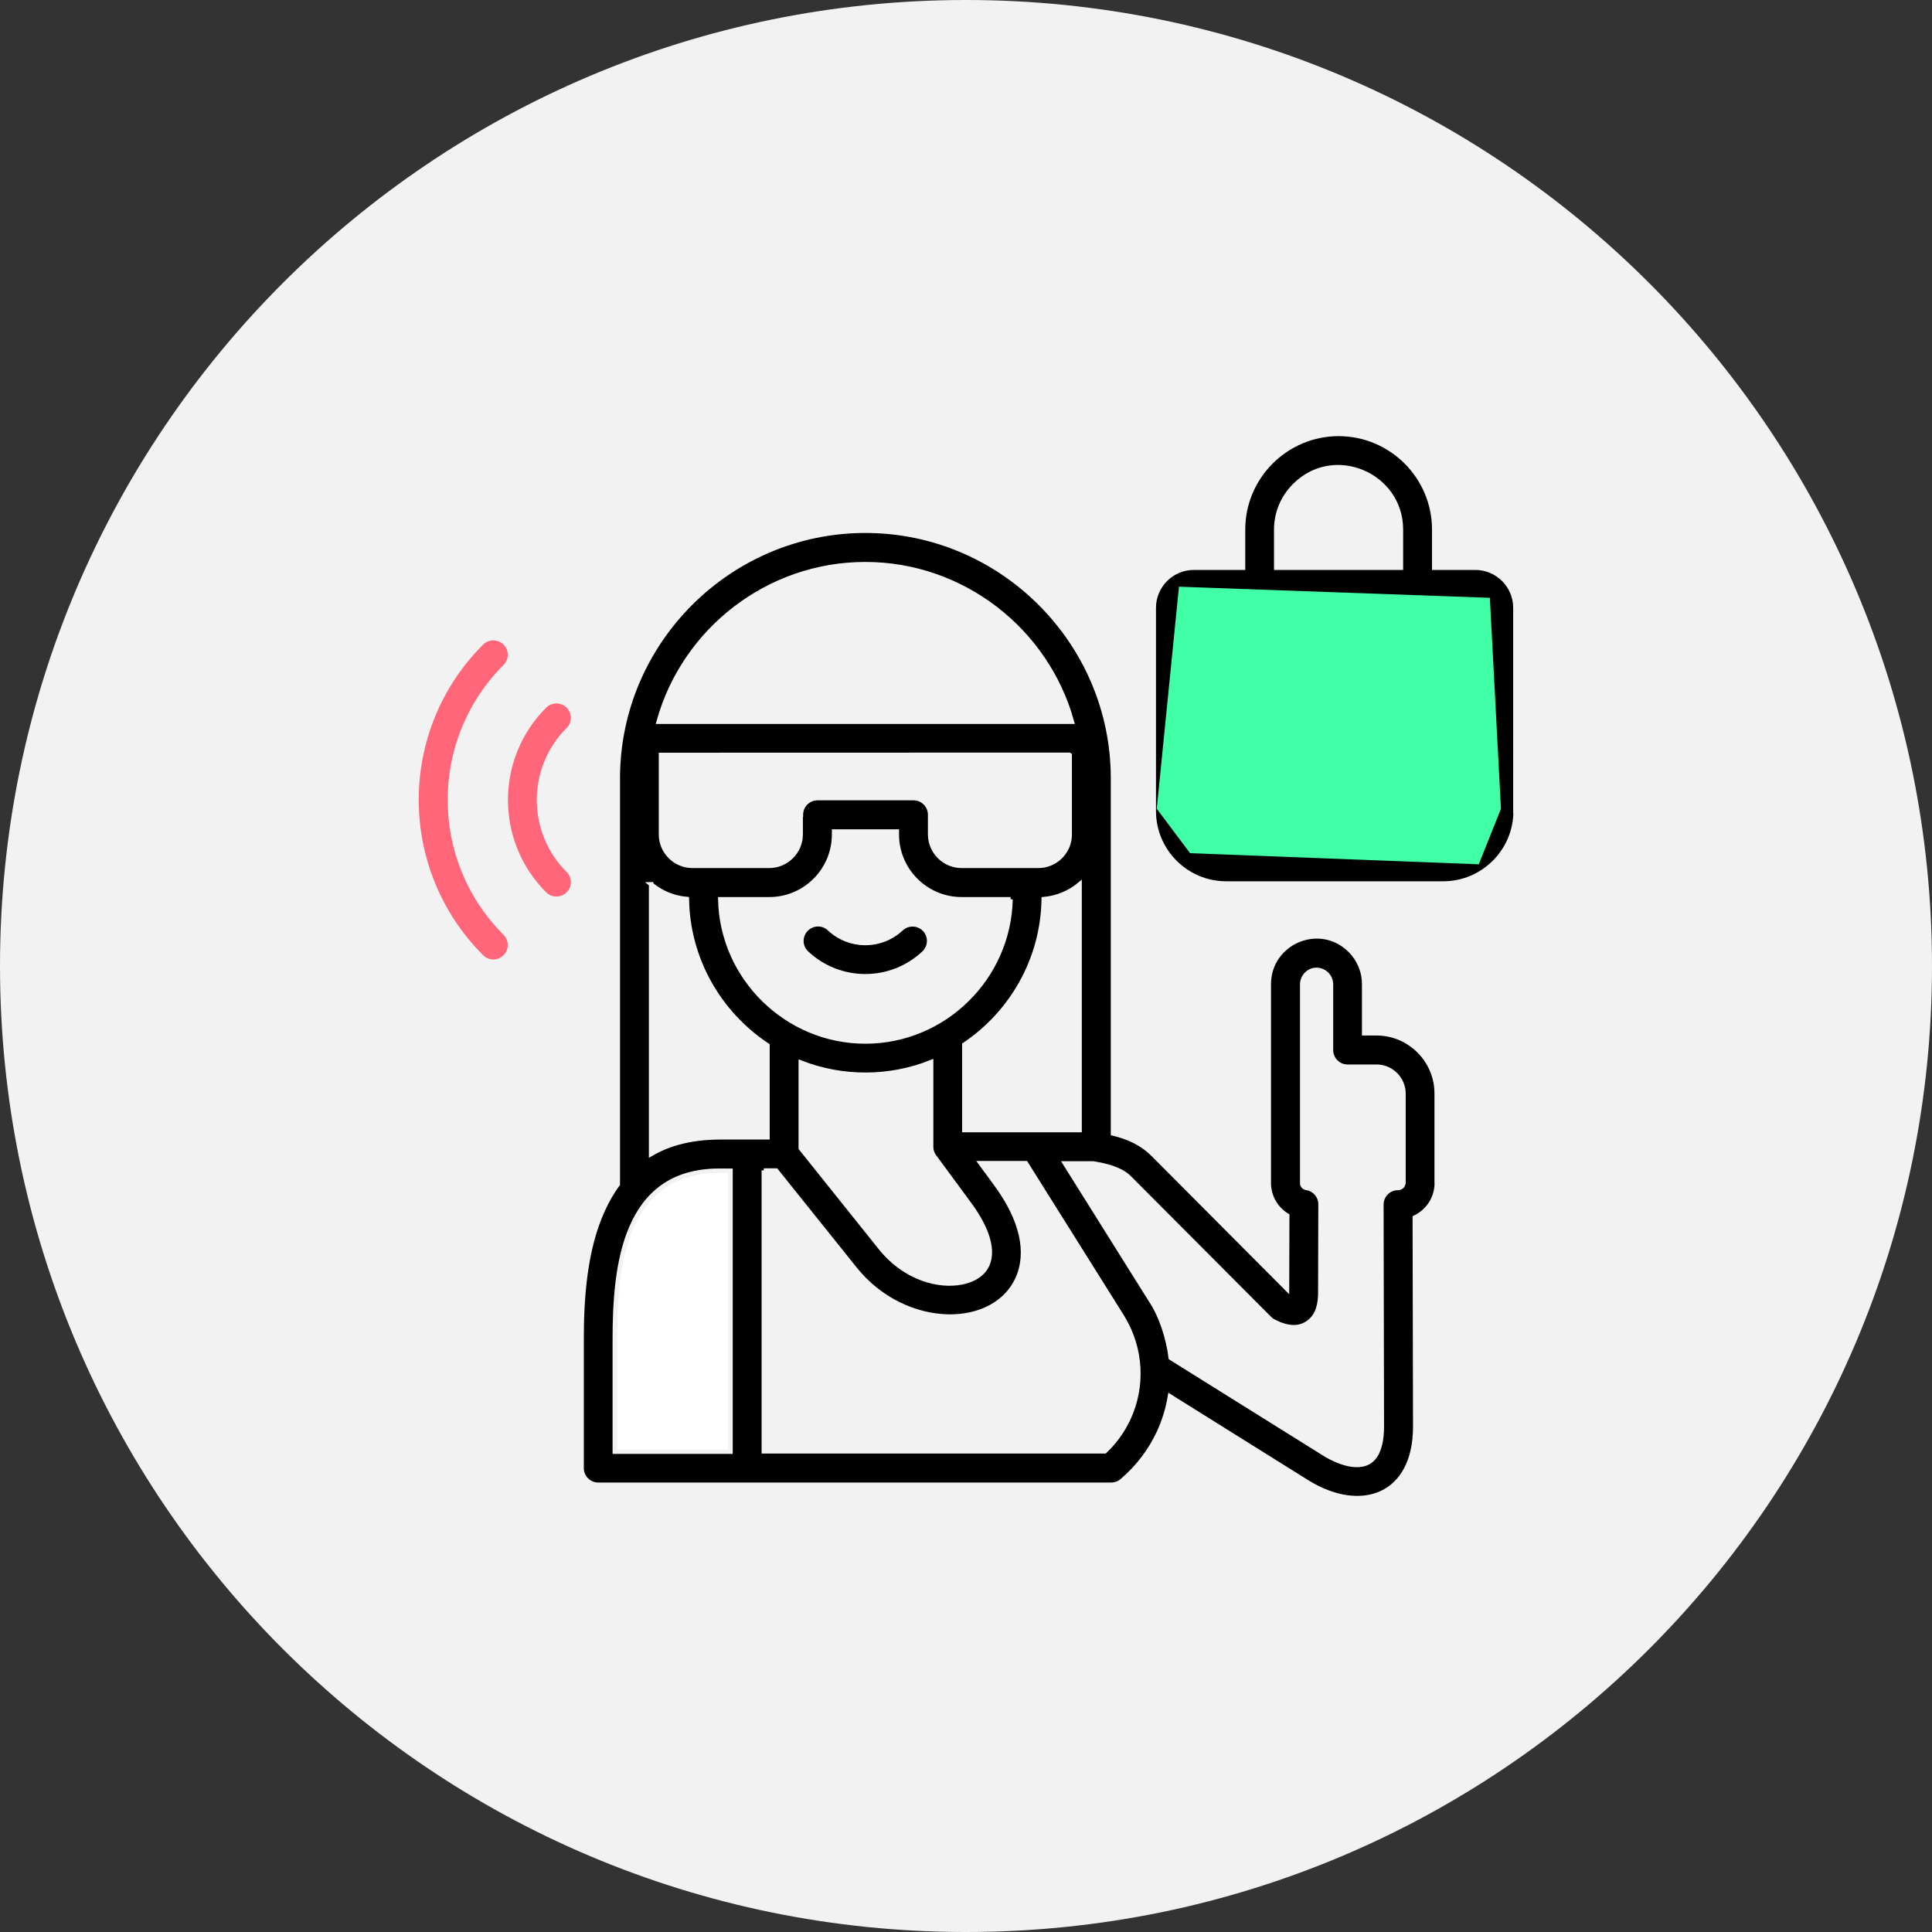
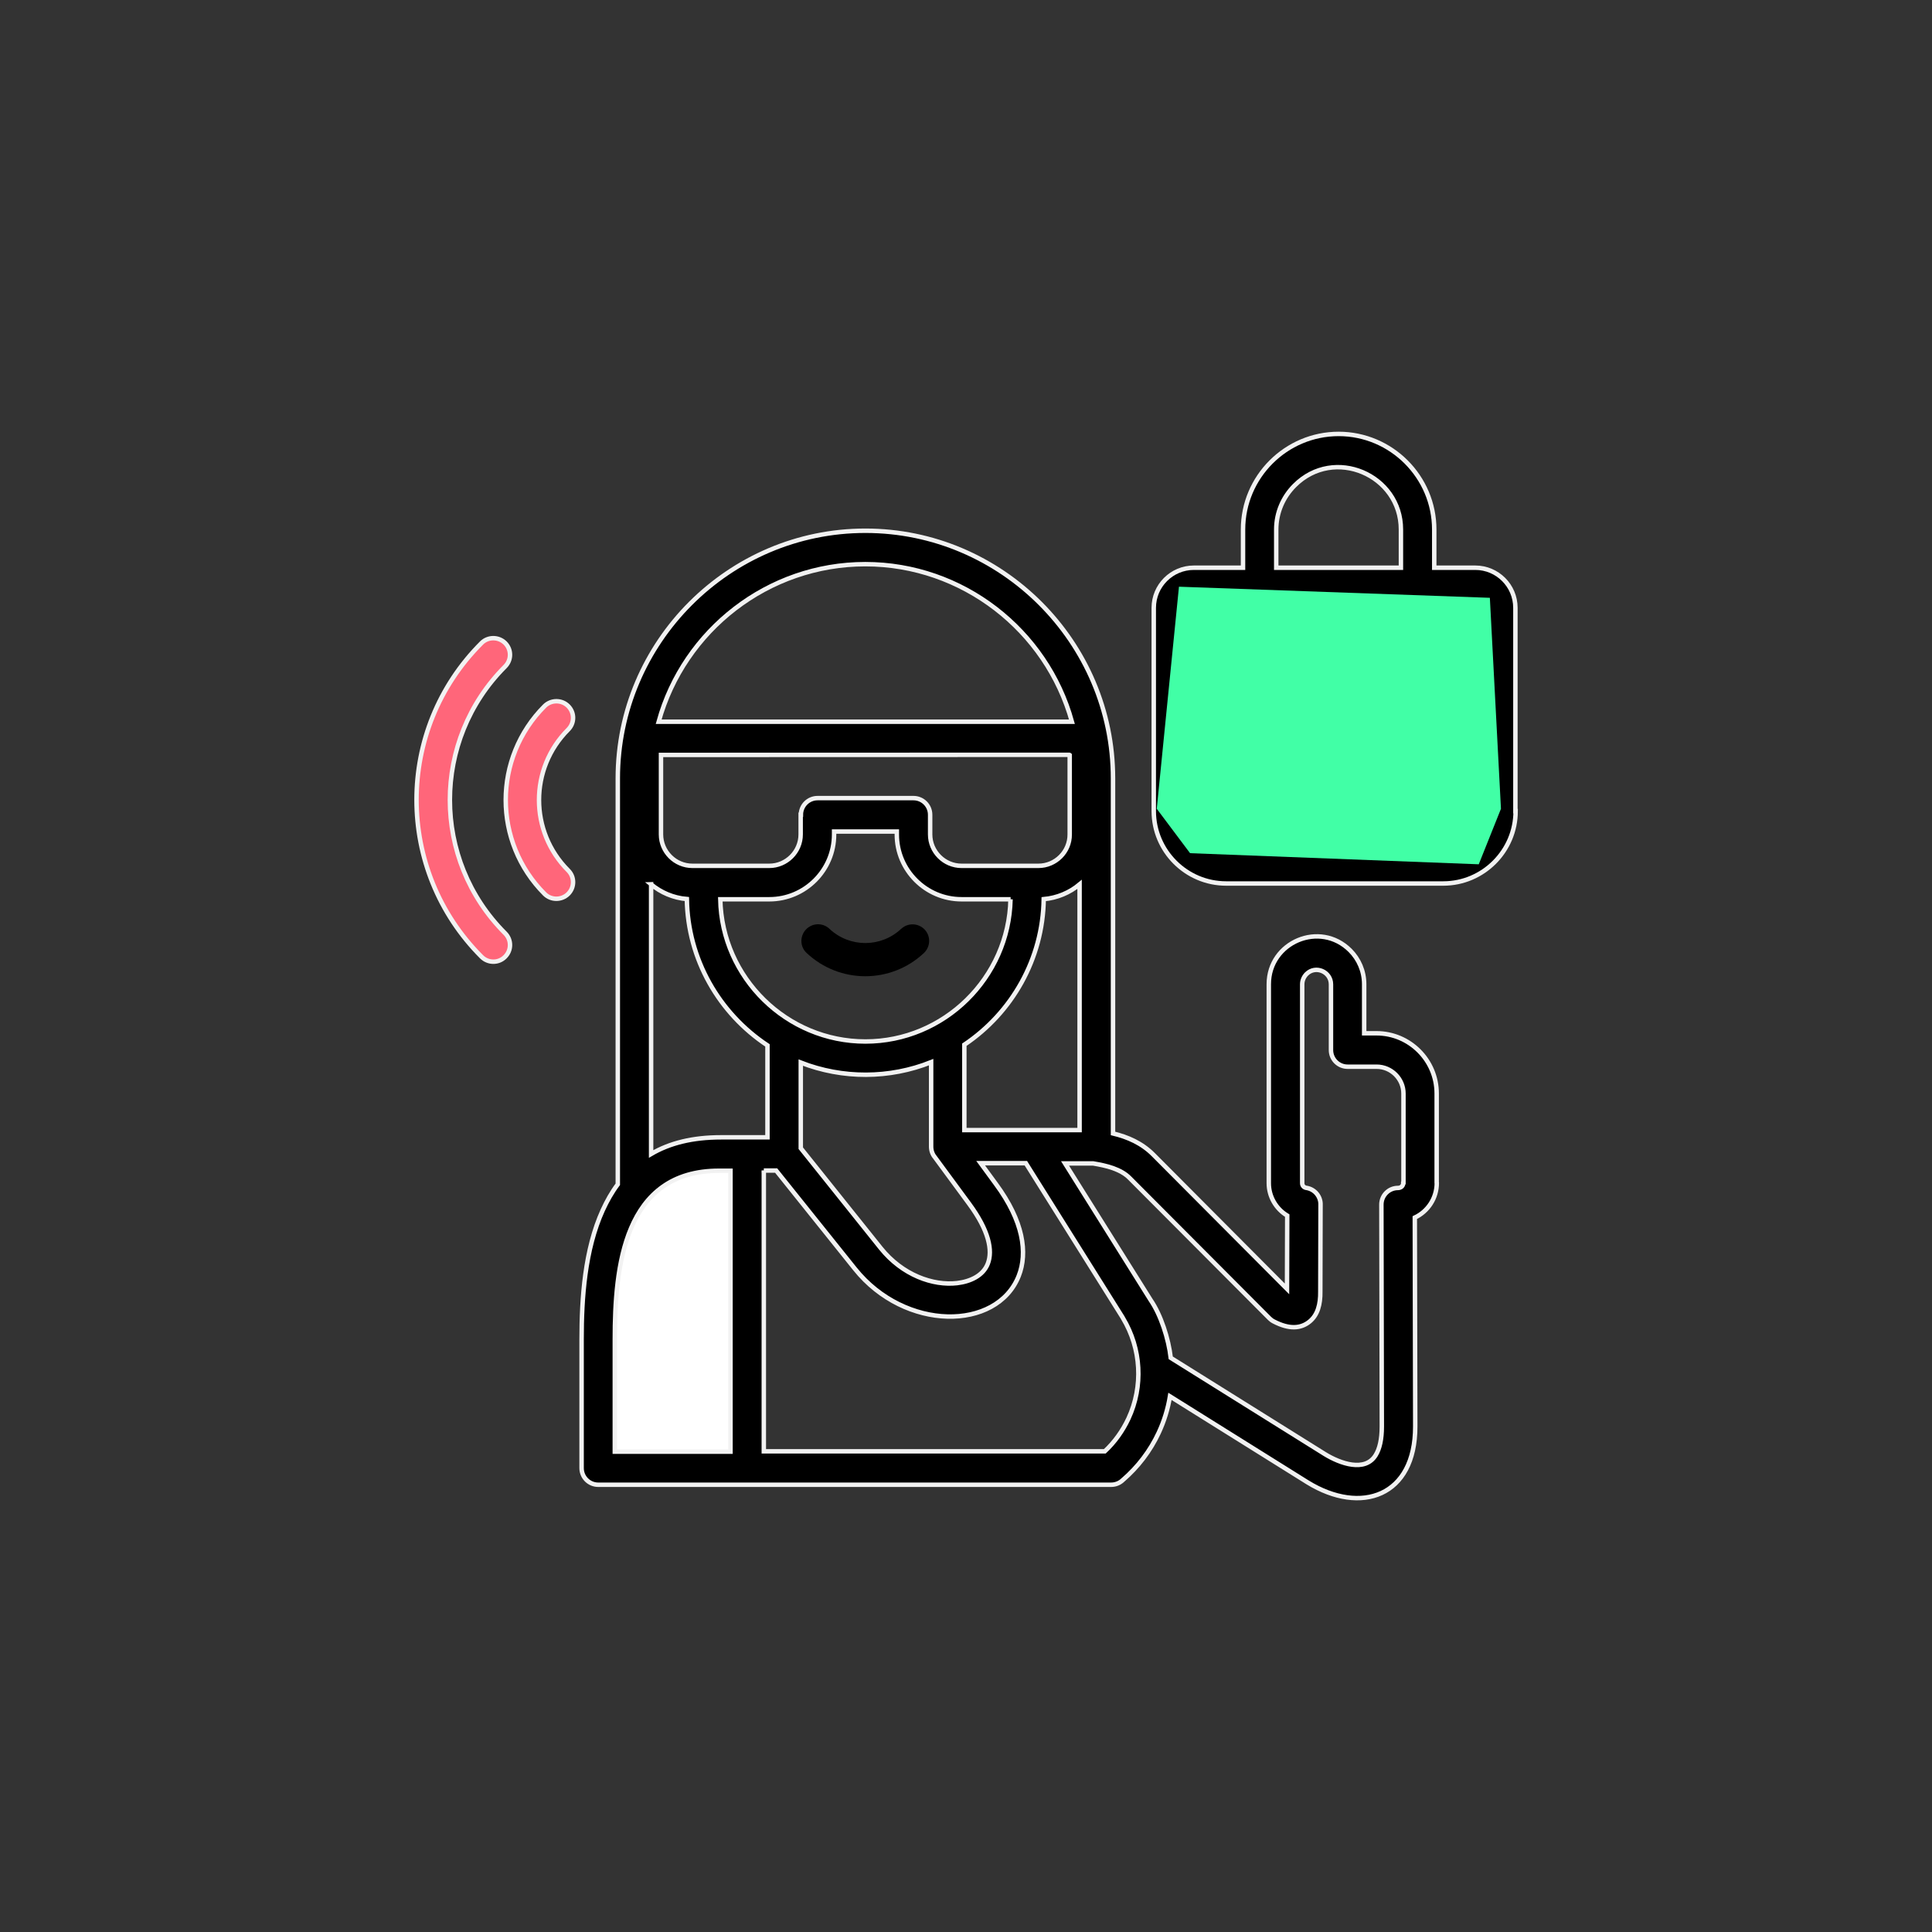
<svg xmlns="http://www.w3.org/2000/svg" viewBox="0 0 174 174">
  <rect x="0" y="0" width="174" height="174" fill="#333333" stroke="none" />
  <defs>
    <style>.cls-1,.cls-2{fill:none;}.cls-3{clip-path:url(#clippath);}.cls-2{stroke:#f2f2f2;stroke-miterlimit:10;stroke-width:.4px;}.cls-4{fill:#f2f2f2;}.cls-5{fill:#fff;}.cls-6{fill:#ff667a;}.cls-7{fill:#41ffa6;}.cls-8{mix-blend-mode:multiply;}.cls-9{clip-path:url(#clippath-1);}.cls-10{clip-path:url(#clippath-2);}.cls-11{isolation:isolate;}</style>
    <clipPath id="clippath">
      <rect class="cls-1" width="174" height="174" />
    </clipPath>
    <clipPath id="clippath-1">
      <rect class="cls-1" width="174" height="174" />
    </clipPath>
    <clipPath id="clippath-2">
      <rect class="cls-1" x="95.18" y="45.84" width="49" height="33" />
    </clipPath>
  </defs>
  <g class="cls-11">
    <g id="Ebene_1">
      <g class="cls-3">
        <g class="cls-9">
-           <path class="cls-4" d="m87,174c48.05,0,87-38.95,87-87S135.05,0,87,0,0,38.95,0,87s38.95,87,87,87" />
          <path d="m133.48,73.05c0,1.93-1.59,3.52-3.52,3.52h-19.54c-1.93,0-3.52-1.59-3.52-3.52v-18.31c0-.33.28-.61.61-.61h4.43v4.62c0,.83.67,1.5,1.5,1.5s1.5-.67,1.5-1.5v-4.62h11.23v4.62c0,.83.67,1.5,1.5,1.5s1.5-.67,1.5-1.5v-4.62h3.7c.33,0,.61.28.61.61v18.31Zm-7.31-21.92h-11.23v-3.44c0-1.54.63-2.94,1.65-3.96,3.56-3.57,9.58-.96,9.58,3.96v3.44Zm10.31,21.92v-18.31c0-1.99-1.62-3.61-3.61-3.61h-3.7v-3.44c0-4.74-3.87-8.61-8.61-8.61s-8.61,3.87-8.61,8.61v3.44h-4.43c-1.99,0-3.61,1.62-3.61,3.61v18.31c0,3.59,2.93,6.52,6.52,6.52h19.55c3.59,0,6.52-2.93,6.52-6.52" />
          <path class="cls-2" d="m133.48,73.05c0,1.93-1.59,3.52-3.52,3.52h-19.54c-1.93,0-3.52-1.59-3.52-3.52v-18.31c0-.33.28-.61.61-.61h4.43v4.62c0,.83.67,1.5,1.5,1.5s1.5-.67,1.5-1.5v-4.62h11.23v4.62c0,.83.67,1.5,1.5,1.5s1.5-.67,1.5-1.5v-4.62h3.7c.33,0,.61.28.61.61v18.31Zm-7.31-21.92h-11.23v-3.44c0-1.54.63-2.94,1.65-3.96,3.56-3.57,9.58-.96,9.58,3.96v3.44Zm10.31,21.92v-18.31c0-1.99-1.62-3.61-3.61-3.61h-3.7v-3.44c0-4.74-3.87-8.61-8.61-8.61s-8.61,3.87-8.61,8.61v3.44h-4.43c-1.99,0-3.61,1.62-3.61,3.61v18.31c0,3.59,2.93,6.52,6.52,6.52h19.55c3.59,0,6.52-2.93,6.52-6.52Z" />
          <path d="m126.38,106.54c0,.27-.21.45-.48.45h0c-.82,0-1.49.67-1.49,1.5l.04,19.98c0,1.17-.2,2.01-.55,2.58-.96,1.57-3.21.75-4.58-.09h0s-13.88-8.67-13.88-8.67c-.2-1.72-.88-3.85-1.82-5.22l-7.7-12.29h2.53c.58.1,1.21.22,1.8.43.55.2,1.08.47,1.49.89l12.6,12.64h0c.1.1.23.2.37.27,1.4.73,2.45.66,3.25,0,.71-.59.97-1.53.95-2.71l.02-7.76c.04-.77-.52-1.45-1.29-1.56-.2-.03-.36-.2-.36-.41v-17.92c0-.36.15-.68.38-.92.83-.83,2.21-.21,2.21.92v5.92c0,.83.67,1.5,1.5,1.5h2.61c1.33,0,2.42,1.09,2.42,2.42v8.04Zm-29.15-4.76h-10.38s0-7.69,0-7.69c4.29-2.88,7.07-7.72,7.15-13.11,1.22-.11,2.34-.59,3.23-1.33v22.13Zm-.69-36.78h-37.22c2.28-8.25,9.86-14.19,18.61-14.19s16.33,5.94,18.61,14.19m-37.91,14.64c.89.74,2.01,1.23,3.23,1.33.08,5.43,2.91,10.3,7.26,13.18v8.28h-4.18c-2.58,0-4.63.52-6.3,1.5v-24.29Zm25.58,24.6l3.07,4.17c1.78,2.41,2.15,4.22,1.68,5.41-.43,1.09-1.59,1.6-2.76,1.74-2.18.25-4.92-.72-6.87-3.14l-7.21-9.01v-7.71c3.77,1.47,7.98,1.46,11.74-.04v7.61c0,.37.13.71.35.97m6.8-23.25c-.15,7.07-5.98,12.81-13.07,12.81s-12.93-5.74-13.07-12.81h4.42c3.21,0,5.83-2.62,5.83-5.83v-.27h5.65v.27c0,3.21,2.62,5.83,5.83,5.83h4.42Zm-18.9-7.61v1.77c0,1.56-1.28,2.83-2.83,2.83h-6.92c-1.56,0-2.83-1.28-2.83-2.83v-7.16s36.78-.01,36.78-.01c0,0,.02,0,.03.01v7.16c.01,1.56-1.27,2.83-2.82,2.83h-6.92c-1.56,0-2.83-1.28-2.83-2.83v-1.77c0-.83-.67-1.5-1.5-1.5h-8.64c-.83,0-1.5.67-1.5,1.5m-3.32,32.04h1.11l7.1,8.86c4.51,5.63,12.78,5.6,14.75.63.82-2.08.42-4.92-2.06-8.28l-1.37-1.87h4.07l8.7,13.87s.03.06.05.09c1.65,2.74,1.84,6.14.49,9.04-.52,1.11-1.24,2.12-2.13,2.95h-30.71v-25.3Zm60.6,1.1v-8.04c0-2.98-2.43-5.42-5.42-5.42h-1.11v-4.42c0-1.18-.48-2.26-1.26-3.04-2.72-2.72-7.33-.76-7.33,3.04v17.92c0,1.21.65,2.31,1.66,2.92l-.02,6.6-12.05-12.1c-1.03-1.03-2.29-1.58-3.62-1.9v-31.98c0-12.27-10.03-22.3-22.3-22.3s-22.3,10.03-22.3,22.3v36.56c-.53.71-.97,1.49-1.35,2.32-1.63,3.57-1.91,7.97-1.91,11.63v11.61c0,.83.67,1.5,1.5,1.5h46.19c.41,0,.78-.16,1.05-.42,1.36-1.17,2.47-2.62,3.24-4.27.48-1.03.82-2.12,1.01-3.27l12.4,7.75h0c4.81,2.96,9.7,1.27,9.69-5.04l-.04-18.81c1.19-.56,1.98-1.76,1.98-3.12" />
          <path class="cls-2" d="m126.38,106.54c0,.27-.21.45-.48.45h0c-.82,0-1.49.67-1.49,1.5l.04,19.98c0,1.17-.2,2.01-.55,2.58-.96,1.57-3.21.75-4.58-.09h0s-13.88-8.67-13.88-8.67c-.2-1.72-.88-3.85-1.82-5.22l-7.7-12.29h2.53c.58.1,1.21.22,1.8.43.55.2,1.08.47,1.49.89l12.6,12.64h0c.1.1.23.2.37.27,1.4.73,2.45.66,3.25,0,.71-.59.97-1.53.95-2.71l.02-7.76c.04-.77-.52-1.45-1.29-1.56-.2-.03-.36-.2-.36-.41v-17.92c0-.36.15-.68.38-.92.83-.83,2.21-.21,2.21.92v5.92c0,.83.67,1.5,1.5,1.5h2.61c1.33,0,2.42,1.09,2.42,2.42v8.04Zm-29.15-4.76h-10.38s0-7.69,0-7.69c4.29-2.88,7.07-7.72,7.15-13.11,1.22-.11,2.34-.59,3.23-1.33v22.13Zm-.69-36.78h-37.22c2.28-8.25,9.86-14.19,18.61-14.19s16.33,5.94,18.61,14.19Zm-37.91,14.64c.89.74,2.01,1.23,3.23,1.33.08,5.43,2.91,10.3,7.26,13.18v8.28h-4.18c-2.58,0-4.63.52-6.3,1.5v-24.29Zm25.58,24.6l3.07,4.17c1.78,2.41,2.15,4.22,1.68,5.41-.43,1.09-1.59,1.6-2.76,1.74-2.18.25-4.92-.72-6.87-3.14l-7.21-9.01v-7.71c3.77,1.47,7.98,1.46,11.74-.04v7.61c0,.37.13.71.35.97Zm6.8-23.25c-.15,7.07-5.98,12.81-13.07,12.81s-12.93-5.74-13.07-12.81h4.42c3.21,0,5.83-2.62,5.83-5.83v-.27h5.65v.27c0,3.21,2.62,5.83,5.83,5.83h4.42Zm-18.9-7.61v1.77c0,1.56-1.28,2.83-2.83,2.83h-6.92c-1.56,0-2.83-1.28-2.83-2.83v-7.16s36.78-.01,36.78-.01c0,0,.02,0,.03.01v7.16c.01,1.56-1.27,2.83-2.82,2.83h-6.92c-1.56,0-2.83-1.28-2.83-2.83v-1.77c0-.83-.67-1.5-1.5-1.5h-8.64c-.83,0-1.5.67-1.5,1.5Zm-3.32,32.04h1.11l7.1,8.86c4.51,5.63,12.78,5.6,14.75.63.82-2.08.42-4.92-2.06-8.28l-1.37-1.87h4.07l8.7,13.87s.03.06.05.09c1.65,2.74,1.84,6.14.49,9.04-.52,1.11-1.24,2.12-2.13,2.95h-30.71v-25.3Zm60.6,1.1v-8.04c0-2.98-2.43-5.42-5.42-5.42h-1.11v-4.42c0-1.18-.48-2.26-1.26-3.04-2.72-2.72-7.33-.76-7.33,3.04v17.92c0,1.21.65,2.31,1.66,2.92l-.02,6.6-12.05-12.1c-1.03-1.03-2.29-1.58-3.62-1.9v-31.98c0-12.27-10.03-22.3-22.3-22.3s-22.3,10.03-22.3,22.3v36.56c-.53.71-.97,1.49-1.35,2.32-1.63,3.57-1.91,7.97-1.91,11.63v11.61c0,.83.67,1.5,1.5,1.5h46.19c.41,0,.78-.16,1.05-.42,1.36-1.17,2.47-2.62,3.24-4.27.48-1.03.82-2.12,1.01-3.27l12.4,7.75h0c4.81,2.96,9.7,1.27,9.69-5.04l-.04-18.81c1.19-.56,1.98-1.76,1.98-3.12Z" />
          <path class="cls-6" d="m43.37,57.91c.58-.58,1.53-.58,2.12,0,.59.59.59,1.53,0,2.12-6.63,6.64-6.63,17.39,0,24.02.59.59.59,1.53,0,2.12-.58.59-1.53.59-2.12,0-7.81-7.81-7.81-20.46,0-28.26Z" />
          <path class="cls-2" d="m43.37,57.91c.58-.58,1.53-.58,2.12,0,.59.59.59,1.53,0,2.12-6.63,6.64-6.63,17.39,0,24.02.59.59.59,1.53,0,2.12-.58.59-1.53.59-2.12,0-7.81-7.81-7.81-20.46,0-28.26Z" />
          <path class="cls-6" d="m49.05,63.59c-4.67,4.67-4.67,12.25,0,16.92.58.58,1.53.58,2.12,0,.59-.59.59-1.54,0-2.12-3.5-3.5-3.5-9.18,0-12.68.59-.59.59-1.53,0-2.12-.58-.58-1.53-.58-2.12,0Z" />
-           <path class="cls-2" d="m49.05,63.59c-4.67,4.67-4.67,12.25,0,16.92.58.58,1.53.58,2.12,0,.59-.59.59-1.54,0-2.12-3.5-3.5-3.5-9.18,0-12.68.59-.59.59-1.53,0-2.12-.58-.58-1.53-.58-2.12,0Z" />
+           <path class="cls-2" d="m49.05,63.59c-4.67,4.67-4.67,12.25,0,16.92.58.58,1.53.58,2.12,0,.59-.59.59-1.54,0-2.12-3.5-3.5-3.5-9.18,0-12.68.59-.59.59-1.53,0-2.12-.58-.58-1.53-.58-2.12,0" />
          <path d="m81.16,83.65c-1.81,1.71-4.64,1.71-6.46,0-.6-.57-1.55-.54-2.12.07-.56.6-.54,1.55.07,2.11,2.97,2.79,7.59,2.79,10.56,0,.6-.57.63-1.51.07-2.11-.57-.6-1.51-.63-2.11-.07Z" />
-           <path class="cls-2" d="m81.16,83.65c-1.81,1.71-4.64,1.71-6.46,0-.6-.57-1.55-.54-2.12.07-.56.6-.54,1.55.07,2.11,2.97,2.79,7.59,2.79,10.56,0,.6-.57.63-1.51.07-2.11-.57-.6-1.51-.63-2.11-.07Z" />
          <path class="cls-5" d="m65.79,105.44h-.99c-8.65-.04-9.43,8.73-9.43,15.19v10.11h10.42v-25.3Z" />
          <path class="cls-2" d="m65.79,105.44h-.99c-8.65-.04-9.43,8.73-9.43,15.19v10.11h10.42v-25.3Z" />
          <g class="cls-8">
            <g class="cls-10">
              <polygon class="cls-7" points="106.18 52.84 134.18 53.84 135.18 72.84 133.18 77.84 107.18 76.84 104.18 72.84 106.18 52.84" />
            </g>
          </g>
        </g>
      </g>
    </g>
  </g>
</svg>